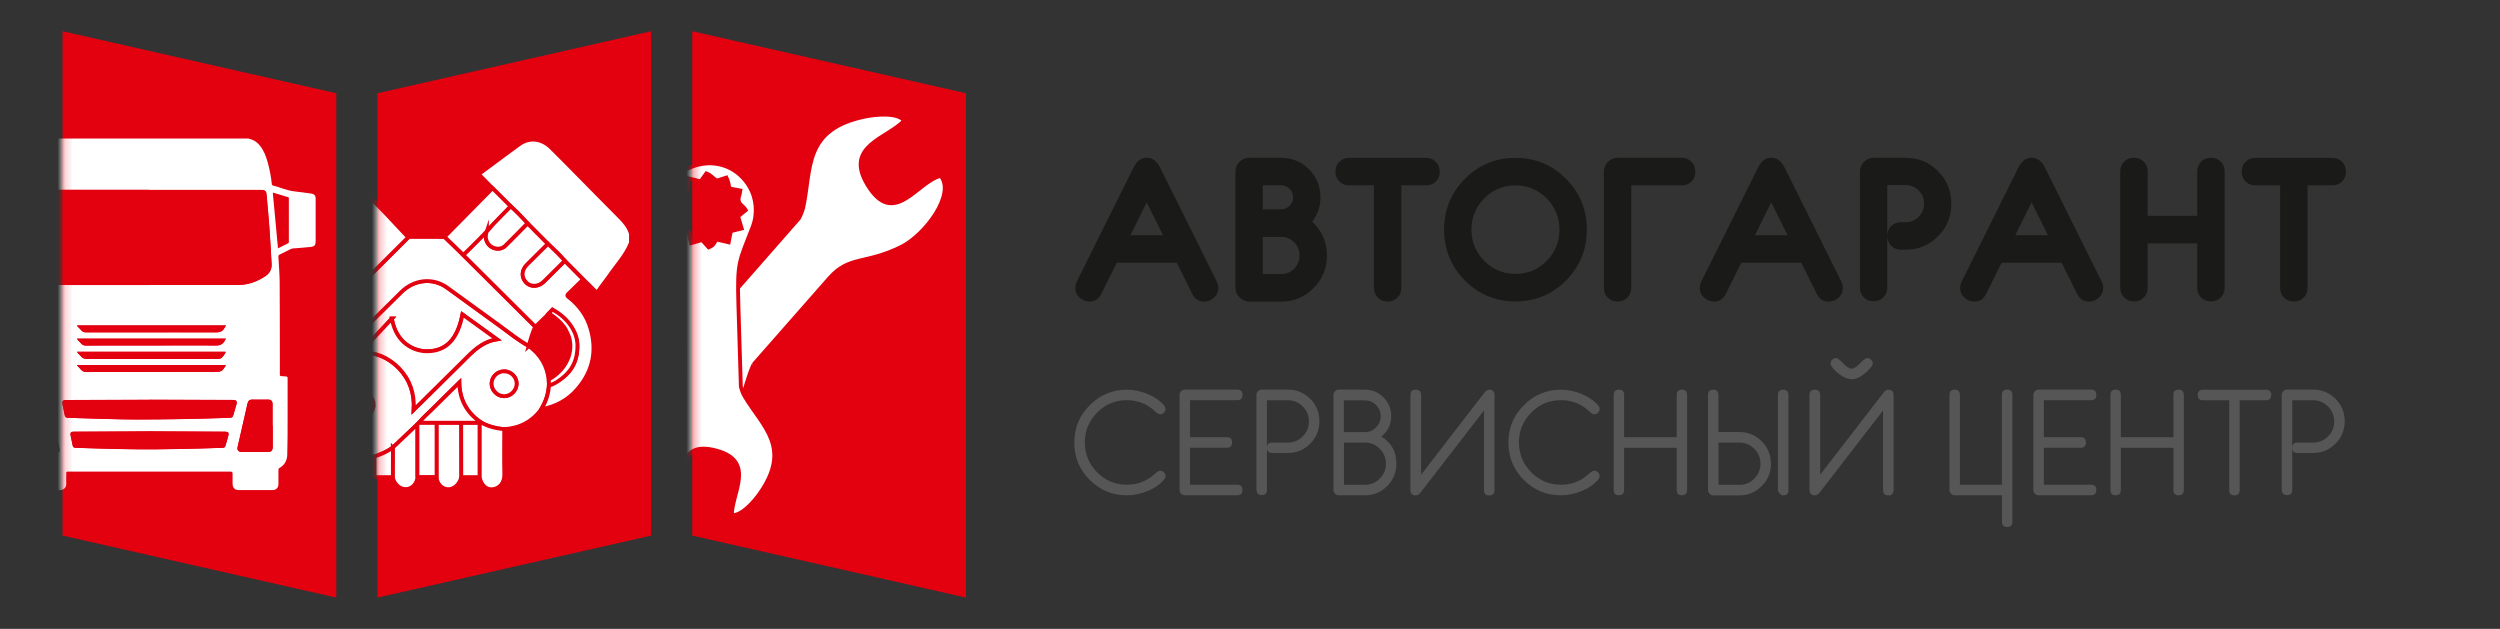
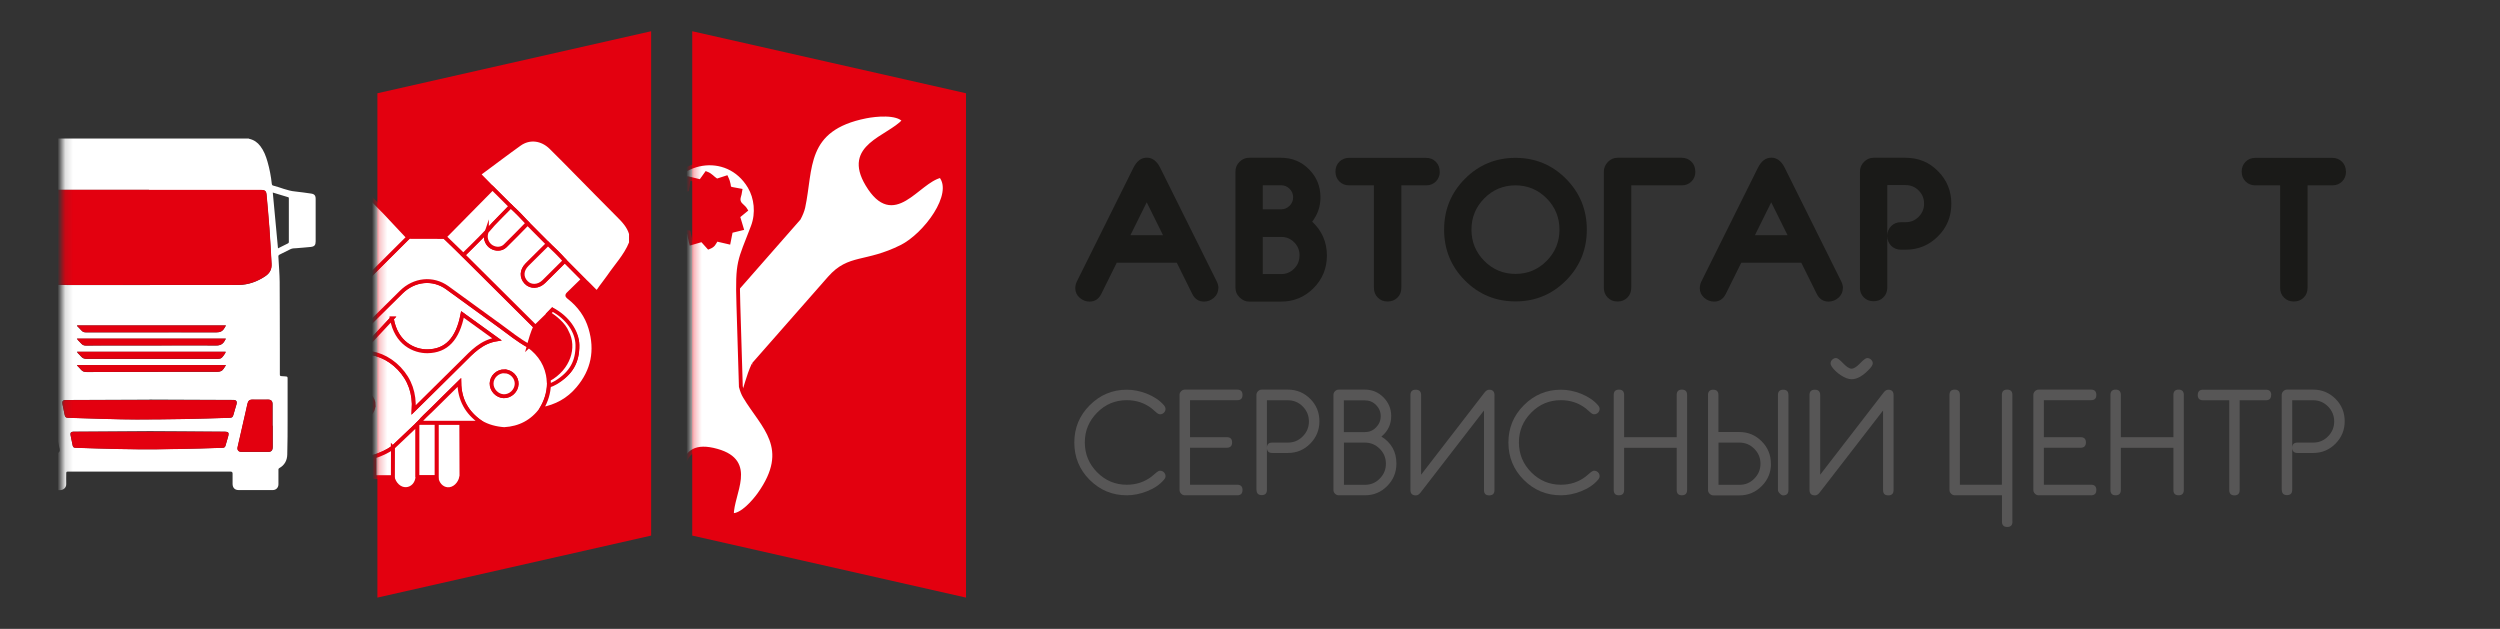
<svg xmlns="http://www.w3.org/2000/svg" width="326" height="82" viewBox="0 0 326 82" fill="none">
  <rect x="0" y="0" width="326" height="82" fill="#333333" stroke="none" />
  <path d="M158.871 37.569C158.871 38.067 158.675 38.483 158.307 38.819C157.928 39.154 157.491 39.328 157.008 39.328C156.318 39.328 155.8 38.992 155.467 38.321L153.454 34.26H145.622L143.61 38.321C143.276 38.992 142.77 39.328 142.08 39.328C141.585 39.328 141.16 39.154 140.78 38.819C140.401 38.483 140.217 38.067 140.217 37.569C140.217 37.28 140.286 36.991 140.424 36.702L147.796 21.88C148.233 21 148.819 20.561 149.544 20.561C150.268 20.561 150.855 21 151.292 21.88L158.664 36.702C158.814 37.002 158.882 37.292 158.882 37.569H158.871ZM151.66 30.673L149.532 26.381L147.405 30.673H151.672H151.66Z" fill="#1A1A18" />
  <path d="M173.029 33.323C173.029 34.989 172.442 36.412 171.281 37.581C170.119 38.749 168.705 39.328 167.048 39.328H162.885C162.414 39.328 161.988 39.131 161.632 38.773C161.275 38.414 161.103 37.997 161.103 37.511V22.366C161.103 21.88 161.275 21.463 161.632 21.105C161.988 20.746 162.402 20.572 162.885 20.572H167.06C168.475 20.572 169.694 21.07 170.694 22.076C171.695 23.083 172.189 24.298 172.189 25.733C172.189 26.913 171.833 27.966 171.108 28.903C172.385 30.095 173.029 31.576 173.029 33.323ZM168.624 25.733C168.624 25.305 168.475 24.934 168.164 24.622C167.853 24.31 167.485 24.159 167.06 24.159H164.668V27.295H167.06C167.485 27.295 167.853 27.144 168.164 26.832C168.475 26.52 168.624 26.149 168.624 25.733ZM169.464 33.323C169.464 32.652 169.234 32.073 168.762 31.599C168.302 31.125 167.727 30.893 167.06 30.893H164.668V35.741H167.048C167.715 35.741 168.29 35.51 168.751 35.035C169.222 34.573 169.452 33.994 169.452 33.323H169.464Z" fill="#1A1A18" />
  <path d="M187.749 22.377C187.749 22.898 187.576 23.326 187.243 23.662C186.909 23.997 186.484 24.171 185.966 24.171H182.735V37.523C182.735 38.044 182.574 38.472 182.229 38.807C181.895 39.143 181.47 39.316 180.94 39.316C180.411 39.316 179.997 39.143 179.664 38.807C179.33 38.472 179.158 38.044 179.158 37.523V24.171H175.926C175.409 24.171 174.983 23.997 174.65 23.662C174.316 23.326 174.144 22.898 174.144 22.377C174.144 21.857 174.316 21.428 174.65 21.093C174.983 20.757 175.409 20.584 175.926 20.584H185.955C186.472 20.584 186.898 20.757 187.231 21.093C187.565 21.428 187.737 21.857 187.737 22.377H187.749Z" fill="#1A1A18" />
  <path d="M206.921 29.944C206.921 32.548 206.012 34.758 204.207 36.574C202.401 38.391 200.193 39.305 197.617 39.305C195.04 39.305 192.832 38.391 191.027 36.574C189.221 34.758 188.312 32.548 188.312 29.944C188.312 27.341 189.221 25.131 191.027 23.314C192.832 21.498 195.04 20.584 197.617 20.584C200.193 20.584 202.401 21.498 204.207 23.314C206.012 25.131 206.921 27.341 206.921 29.944ZM203.355 29.944C203.355 28.348 202.792 26.982 201.676 25.86C200.561 24.738 199.204 24.171 197.617 24.171C196.029 24.171 194.672 24.738 193.557 25.86C192.441 26.982 191.878 28.348 191.878 29.944C191.878 31.541 192.441 32.906 193.557 34.029C194.672 35.151 196.029 35.718 197.617 35.718C199.204 35.718 200.561 35.151 201.676 34.029C202.792 32.906 203.355 31.541 203.355 29.944Z" fill="#1A1A18" />
  <path d="M221.078 22.377C221.078 22.898 220.906 23.326 220.572 23.662C220.239 23.997 219.813 24.171 219.296 24.171H212.717V37.523C212.717 38.044 212.545 38.472 212.211 38.807C211.878 39.143 211.452 39.316 210.923 39.316C210.394 39.316 209.98 39.143 209.647 38.807C209.313 38.472 209.141 38.044 209.141 37.523V22.377C209.141 21.903 209.325 21.475 209.67 21.116C210.026 20.757 210.44 20.572 210.923 20.572H219.284C219.802 20.572 220.227 20.746 220.561 21.081C220.894 21.417 221.067 21.845 221.067 22.366L221.078 22.377Z" fill="#1A1A18" />
  <path d="M240.308 37.569C240.308 38.067 240.112 38.483 239.744 38.819C239.364 39.154 238.927 39.328 238.444 39.328C237.754 39.328 237.237 38.992 236.903 38.321L234.891 34.26H227.059L225.046 38.321C224.713 38.992 224.206 39.328 223.516 39.328C223.022 39.328 222.596 39.154 222.217 38.819C221.837 38.483 221.653 38.067 221.653 37.569C221.653 37.28 221.722 36.991 221.86 36.702L229.232 21.88C229.669 21 230.256 20.561 230.98 20.561C231.705 20.561 232.292 21 232.729 21.88L240.101 36.702C240.25 37.002 240.319 37.292 240.319 37.569H240.308ZM233.097 30.673L230.969 26.381L228.841 30.673H233.108H233.097Z" fill="#1A1A18" />
  <path d="M242.539 37.511V22.366C242.539 21.88 242.711 21.463 243.068 21.105C243.424 20.746 243.838 20.572 244.321 20.572H248.496C250.152 20.572 251.567 21.151 252.717 22.319C253.879 23.488 254.454 24.9 254.454 26.566C254.454 28.232 253.879 29.655 252.717 30.812C251.555 31.981 250.152 32.559 248.496 32.559H247.887C247.369 32.559 246.944 32.386 246.61 32.05C246.277 31.715 246.104 31.287 246.104 30.766C246.104 30.245 246.277 29.817 246.61 29.482C246.944 29.146 247.369 28.973 247.887 28.973H248.496C249.163 28.973 249.727 28.741 250.198 28.267C250.67 27.792 250.9 27.225 250.9 26.554C250.9 25.883 250.67 25.316 250.198 24.842C249.738 24.379 249.163 24.136 248.496 24.136H246.104V37.488C246.104 38.009 245.932 38.437 245.598 38.773C245.265 39.108 244.839 39.282 244.31 39.282C243.781 39.282 243.367 39.108 243.033 38.773C242.7 38.437 242.527 38.009 242.527 37.488L242.539 37.511Z" fill="#1A1A18" />
-   <path d="M274.258 37.569C274.258 38.067 274.062 38.483 273.694 38.819C273.315 39.154 272.878 39.328 272.395 39.328C271.705 39.328 271.187 38.992 270.853 38.321L268.841 34.26H261.009L258.996 38.321C258.663 38.992 258.157 39.328 257.467 39.328C256.972 39.328 256.547 39.154 256.167 38.819C255.788 38.483 255.604 38.067 255.604 37.569C255.604 37.28 255.673 36.991 255.811 36.702L263.182 21.88C263.62 21 264.206 20.561 264.931 20.561C265.655 20.561 266.242 21 266.679 21.88L274.051 36.702C274.2 37.002 274.269 37.292 274.269 37.569H274.258ZM267.047 30.673L264.919 26.381L262.791 30.673H267.058H267.047Z" fill="#1A1A18" />
-   <path d="M290.094 37.511C290.094 38.032 289.922 38.46 289.588 38.796C289.255 39.131 288.829 39.305 288.312 39.305C287.794 39.305 287.369 39.131 287.024 38.796C286.69 38.46 286.518 38.032 286.518 37.511V31.738H280.054V37.511C280.054 38.032 279.882 38.46 279.548 38.796C279.215 39.131 278.789 39.305 278.26 39.305C277.731 39.305 277.317 39.131 276.984 38.796C276.65 38.46 276.478 38.032 276.478 37.511V22.366C276.478 21.845 276.65 21.417 276.984 21.081C277.317 20.746 277.743 20.572 278.26 20.572C278.778 20.572 279.203 20.746 279.548 21.081C279.882 21.417 280.054 21.845 280.054 22.366V28.139H286.518V22.366C286.518 21.845 286.69 21.417 287.024 21.081C287.357 20.746 287.783 20.572 288.312 20.572C288.841 20.572 289.255 20.746 289.588 21.081C289.922 21.417 290.094 21.845 290.094 22.366V37.511Z" fill="#1A1A18" />
  <path d="M305.92 22.377C305.92 22.898 305.747 23.326 305.414 23.662C305.08 23.997 304.655 24.171 304.137 24.171H300.906V37.523C300.906 38.044 300.745 38.472 300.399 38.807C300.066 39.143 299.64 39.316 299.111 39.316C298.582 39.316 298.168 39.143 297.835 38.807C297.501 38.472 297.329 38.044 297.329 37.523V24.171H294.097C293.58 24.171 293.154 23.997 292.82 23.662C292.487 23.326 292.314 22.898 292.314 22.377C292.314 21.857 292.487 21.428 292.82 21.093C293.154 20.757 293.58 20.584 294.097 20.584H304.126C304.643 20.584 305.069 20.757 305.402 21.093C305.736 21.428 305.908 21.857 305.908 22.377H305.92Z" fill="#1A1A18" />
  <path d="M151.983 62.099C151.983 62.249 151.914 62.411 151.764 62.573C151.235 63.198 150.499 63.696 149.556 64.066C148.67 64.413 147.796 64.586 146.934 64.586C145.048 64.586 143.438 63.915 142.092 62.573C140.746 61.231 140.091 59.6 140.091 57.702C140.091 55.804 140.758 54.185 142.103 52.842C143.438 51.5 145.059 50.818 146.934 50.818C147.796 50.818 148.67 50.991 149.556 51.338C150.499 51.72 151.235 52.218 151.764 52.831C151.914 53.004 151.983 53.166 151.983 53.317C151.983 53.502 151.914 53.675 151.776 53.814C151.638 53.953 151.465 54.023 151.281 54.023C151.132 54.023 150.982 53.953 150.81 53.803C150.672 53.675 150.453 53.49 150.165 53.247C149.245 52.542 148.164 52.183 146.934 52.183C145.427 52.183 144.139 52.715 143.07 53.803C142 54.879 141.459 56.175 141.459 57.69C141.459 59.206 142 60.514 143.07 61.59C144.139 62.666 145.427 63.21 146.934 63.21C148.164 63.21 149.245 62.851 150.165 62.145C150.303 62.018 150.522 61.833 150.81 61.601C150.982 61.462 151.132 61.381 151.281 61.381C151.465 61.381 151.638 61.451 151.776 61.59C151.914 61.728 151.983 61.902 151.983 62.087V62.099Z" fill="#575656" />
  <path d="M162.023 63.892C162.023 64.355 161.793 64.586 161.344 64.586H154.502C154.318 64.586 154.157 64.517 154.019 64.378C153.881 64.239 153.812 64.077 153.812 63.892V51.5C153.812 51.315 153.881 51.153 154.019 51.014C154.157 50.875 154.318 50.806 154.502 50.806H161.344C161.793 50.806 162.023 51.037 162.023 51.5C162.023 51.963 161.793 52.183 161.344 52.183H155.18V57.008H159.976C160.436 57.008 160.666 57.239 160.666 57.69C160.666 58.142 160.436 58.385 159.976 58.385H155.18V63.209H161.344C161.793 63.209 162.023 63.441 162.023 63.892Z" fill="#575656" />
  <path d="M163.84 63.892V51.5C163.84 51.315 163.909 51.153 164.047 51.014C164.185 50.875 164.346 50.806 164.53 50.806H167.946C169.084 50.806 170.05 51.211 170.855 52.009C171.66 52.819 172.051 53.791 172.051 54.937C172.051 56.082 171.649 57.042 170.855 57.852C170.05 58.662 169.084 59.067 167.946 59.067H165.887C165.438 59.067 165.208 58.836 165.208 58.373V63.869C165.208 64.332 164.978 64.563 164.53 64.563C164.081 64.563 163.851 64.332 163.851 63.869L163.84 63.892ZM165.208 58.396C165.208 57.945 165.438 57.714 165.887 57.714H167.946C168.705 57.714 169.349 57.447 169.878 56.904C170.418 56.36 170.683 55.712 170.683 54.96C170.683 54.208 170.418 53.548 169.878 53.004C169.337 52.461 168.693 52.194 167.946 52.194H165.208V58.396Z" fill="#575656" />
  <path d="M182.091 60.456C182.091 61.601 181.689 62.573 180.884 63.383C180.079 64.193 179.113 64.586 177.986 64.586H174.57C174.386 64.586 174.225 64.517 174.087 64.378C173.949 64.239 173.88 64.077 173.88 63.892V51.5C173.88 51.315 173.949 51.153 174.087 51.014C174.225 50.875 174.386 50.806 174.57 50.806H177.986C178.929 50.806 179.734 51.142 180.401 51.813C181.068 52.484 181.413 53.294 181.413 54.242C181.413 55.33 180.987 56.233 180.136 56.927C181.436 57.737 182.091 58.905 182.091 60.444V60.456ZM180.044 54.266C180.044 53.699 179.837 53.213 179.435 52.808C179.032 52.403 178.549 52.206 177.974 52.206H175.237V56.348H177.974C178.538 56.348 179.032 56.151 179.435 55.735C179.837 55.33 180.044 54.844 180.044 54.277V54.266ZM180.723 60.467C180.723 59.715 180.458 59.056 179.918 58.523C179.377 57.98 178.733 57.714 177.986 57.714H175.248V63.221H177.986C178.745 63.221 179.389 62.955 179.918 62.411C180.458 61.867 180.723 61.219 180.723 60.467Z" fill="#575656" />
  <path d="M194.88 51.523V63.904C194.88 64.367 194.65 64.598 194.19 64.598C193.73 64.598 193.512 64.367 193.512 63.904V53.525L185.231 64.239C185.047 64.482 184.84 64.598 184.633 64.598C184.15 64.598 183.92 64.367 183.92 63.892V51.512C183.92 51.049 184.15 50.818 184.61 50.818C185.07 50.818 185.312 51.049 185.312 51.512V61.902L193.581 51.188C193.765 50.945 193.972 50.818 194.179 50.818C194.65 50.818 194.88 51.049 194.88 51.523Z" fill="#575656" />
  <path d="M208.589 62.099C208.589 62.249 208.52 62.411 208.371 62.573C207.841 63.198 207.105 63.696 206.162 64.066C205.277 64.413 204.403 64.586 203.54 64.586C201.654 64.586 200.044 63.915 198.698 62.573C197.353 61.231 196.697 59.6 196.697 57.702C196.697 55.804 197.364 54.185 198.71 52.842C200.044 51.5 201.666 50.818 203.54 50.818C204.403 50.818 205.277 50.991 206.162 51.338C207.105 51.72 207.841 52.218 208.371 52.831C208.52 53.004 208.589 53.166 208.589 53.317C208.589 53.502 208.52 53.675 208.382 53.814C208.244 53.953 208.071 54.023 207.887 54.023C207.738 54.023 207.588 53.953 207.416 53.803C207.278 53.675 207.059 53.49 206.772 53.247C205.852 52.542 204.771 52.183 203.54 52.183C202.034 52.183 200.746 52.715 199.676 53.803C198.606 54.879 198.066 56.175 198.066 57.69C198.066 59.206 198.606 60.514 199.676 61.59C200.746 62.666 202.034 63.21 203.54 63.21C204.771 63.21 205.852 62.851 206.772 62.145C206.91 62.018 207.128 61.833 207.416 61.601C207.588 61.462 207.738 61.381 207.887 61.381C208.071 61.381 208.244 61.451 208.382 61.59C208.52 61.728 208.589 61.902 208.589 62.087V62.099Z" fill="#575656" />
  <path d="M219.998 63.892C219.998 64.355 219.768 64.586 219.32 64.586C218.871 64.586 218.641 64.355 218.641 63.892V58.396H211.787V63.892C211.787 64.355 211.557 64.586 211.108 64.586C210.66 64.586 210.43 64.355 210.43 63.892V51.5C210.43 51.037 210.66 50.806 211.108 50.806C211.557 50.806 211.787 51.037 211.787 51.5V57.008H218.641V51.5C218.641 51.037 218.871 50.806 219.32 50.806C219.768 50.806 219.998 51.037 219.998 51.5V63.892Z" fill="#575656" />
  <path d="M230.935 60.467C230.935 61.601 230.533 62.573 229.728 63.383C228.923 64.193 227.956 64.598 226.829 64.598H223.414C223.23 64.598 223.069 64.517 222.931 64.378C222.793 64.239 222.724 64.077 222.724 63.892V51.512C222.724 51.049 222.954 50.818 223.402 50.818C223.851 50.818 224.081 51.049 224.081 51.512V56.337H226.818C227.956 56.337 228.923 56.742 229.728 57.552C230.533 58.361 230.924 59.333 230.924 60.479L230.935 60.467ZM229.567 60.467C229.567 59.715 229.302 59.067 228.762 58.523C228.221 57.98 227.577 57.714 226.829 57.714H224.092V63.221H226.829C227.588 63.221 228.232 62.955 228.762 62.411C229.302 61.867 229.567 61.219 229.567 60.467ZM233.212 63.904C233.212 64.367 232.982 64.598 232.534 64.598C232.384 64.598 232.235 64.517 232.085 64.355C231.924 64.193 231.844 64.043 231.844 63.904V51.512C231.844 51.049 232.074 50.818 232.534 50.818C232.994 50.818 233.212 51.049 233.212 51.512V63.904Z" fill="#575656" />
  <path d="M246.921 51.523V63.904C246.921 64.367 246.691 64.598 246.231 64.598C245.771 64.598 245.553 64.367 245.553 63.904V53.525L237.272 64.239C237.088 64.482 236.881 64.598 236.674 64.598C236.191 64.598 235.961 64.367 235.961 63.892V51.512C235.961 51.049 236.191 50.818 236.651 50.818C237.111 50.818 237.353 51.049 237.353 51.512V61.902L245.622 51.188C245.806 50.945 246.013 50.818 246.22 50.818C246.691 50.818 246.921 51.049 246.921 51.523ZM244.207 47.381C244.207 47.555 244.08 47.786 243.827 48.064C242.976 48.989 242.183 49.452 241.458 49.452C241.033 49.452 240.55 49.267 240.009 48.908C239.526 48.584 239.147 48.214 238.871 47.821C238.767 47.659 238.71 47.52 238.71 47.381C238.71 47.196 238.779 47.034 238.928 46.895C239.078 46.756 239.239 46.687 239.423 46.687C239.607 46.687 239.917 46.918 240.354 47.381C240.791 47.844 241.159 48.075 241.447 48.075C241.734 48.075 242.114 47.844 242.551 47.381C242.988 46.918 243.31 46.687 243.482 46.687C243.655 46.687 243.839 46.756 243.988 46.895C244.138 47.034 244.207 47.196 244.207 47.381Z" fill="#575656" />
  <path d="M262.424 68.023C262.424 68.486 262.194 68.717 261.746 68.717C261.297 68.717 261.056 68.486 261.056 68.023V64.586H254.903C254.719 64.586 254.558 64.517 254.42 64.378C254.282 64.239 254.213 64.077 254.213 63.892V51.5C254.213 51.037 254.443 50.806 254.891 50.806C255.34 50.806 255.57 51.037 255.57 51.5V63.209H261.044V51.5C261.044 51.037 261.274 50.806 261.734 50.806C262.194 50.806 262.413 51.037 262.413 51.5V68.011L262.424 68.023Z" fill="#575656" />
  <path d="M273.361 63.892C273.361 64.355 273.131 64.586 272.682 64.586H265.839C265.655 64.586 265.494 64.517 265.356 64.378C265.218 64.239 265.149 64.077 265.149 63.892V51.5C265.149 51.315 265.218 51.153 265.356 51.014C265.494 50.875 265.655 50.806 265.839 50.806H272.682C273.131 50.806 273.361 51.037 273.361 51.5C273.361 51.963 273.131 52.183 272.682 52.183H266.518V57.008H271.314C271.774 57.008 272.004 57.239 272.004 57.69C272.004 58.142 271.774 58.385 271.314 58.385H266.518V63.209H272.682C273.131 63.209 273.361 63.441 273.361 63.892Z" fill="#575656" />
  <path d="M284.77 63.892C284.77 64.355 284.54 64.586 284.091 64.586C283.643 64.586 283.413 64.355 283.413 63.892V58.396H276.558V63.892C276.558 64.355 276.328 64.586 275.88 64.586C275.431 64.586 275.201 64.355 275.201 63.892V51.5C275.201 51.037 275.431 50.806 275.88 50.806C276.328 50.806 276.558 51.037 276.558 51.5V57.008H283.413V51.5C283.413 51.037 283.643 50.806 284.091 50.806C284.54 50.806 284.77 51.037 284.77 51.5V63.892Z" fill="#575656" />
  <path d="M296.156 51.512C296.156 51.963 295.926 52.194 295.465 52.194H292.05V63.904C292.05 64.367 291.82 64.598 291.371 64.598C290.923 64.598 290.693 64.367 290.693 63.904V52.194H287.277C286.817 52.194 286.587 51.963 286.587 51.512C286.587 51.06 286.817 50.818 287.277 50.818H295.477C295.937 50.818 296.167 51.049 296.167 51.512H296.156Z" fill="#575656" />
  <path d="M297.536 63.892V51.5C297.536 51.315 297.605 51.153 297.743 51.014C297.881 50.875 298.042 50.806 298.226 50.806H301.642C302.78 50.806 303.747 51.211 304.552 52.009C305.357 52.819 305.748 53.791 305.748 54.937C305.748 56.082 305.345 57.042 304.552 57.852C303.747 58.662 302.78 59.067 301.642 59.067H299.583C299.135 59.067 298.905 58.836 298.905 58.373V63.869C298.905 64.332 298.675 64.563 298.226 64.563C297.778 64.563 297.548 64.332 297.548 63.869L297.536 63.892ZM298.905 58.396C298.905 57.945 299.135 57.714 299.583 57.714H301.642C302.401 57.714 303.045 57.447 303.574 56.904C304.115 56.36 304.379 55.712 304.379 54.96C304.379 54.208 304.115 53.548 303.574 53.004C303.033 52.461 302.389 52.194 301.642 52.194H298.905V58.396Z" fill="#575656" />
-   <path d="M43.853 77.927L8.154 69.839V4.073L43.853 12.161V77.927Z" fill="#E3000F" />
  <path d="M49.212 77.927L84.91 69.839V4.073L49.212 12.161V77.927Z" fill="#E3000F" />
  <path d="M125.968 77.927L90.269 69.839V4.073L125.968 12.161V77.927Z" fill="#E3000F" />
  <mask id="mask0_5143_6989" style="mask-type:luminance" maskUnits="userSpaceOnUse" x="49" y="4" width="36" height="74">
    <path d="M49.212 77.927L84.91 69.839V4.073L49.212 12.161V77.927Z" fill="white" />
  </mask>
  <g mask="url(#mask0_5143_6989)">
    <path d="M82.254 31.726C81.575 33.369 80.356 34.642 79.378 36.077C78.964 36.678 78.493 37.234 78.09 37.836C77.883 38.136 77.757 38.125 77.515 37.87C77.044 37.361 76.538 36.898 76.043 36.412C75.25 35.614 74.445 34.804 73.651 34.006C72.961 33.242 72.225 32.513 71.466 31.807C70.58 30.916 69.683 30.014 68.798 29.123C68.096 28.359 67.372 27.619 66.612 26.924L64.22 24.541C63.703 24.009 63.185 23.477 62.656 22.944C62.472 22.771 62.484 22.678 62.691 22.516C64.381 21.278 66.037 20.005 67.74 18.791C69.039 17.865 70.649 18.061 71.845 19.23C72.984 20.352 74.1 21.486 75.215 22.62C77.009 24.437 78.78 26.253 80.586 28.058C81.299 28.764 81.989 29.482 82.276 30.477V31.726H82.254Z" fill="white" stroke="#E3000F" stroke-width="0.5" stroke-miterlimit="10" />
    <path d="M70.615 53.328C69.407 54.983 67.774 55.839 65.75 55.955C64.646 55.874 63.599 55.608 62.633 55.029C60.885 53.803 59.931 52.137 59.896 49.88C58.642 51.107 57.469 52.252 56.308 53.421C55.744 53.988 55.135 54.497 54.64 55.122L54.422 55.33C53.352 56.348 52.283 57.355 51.213 58.373C50.477 58.882 49.66 59.252 48.809 59.53C47.751 59.727 46.693 59.785 45.635 59.588C44.324 59.218 43.139 58.616 42.185 57.598C41.035 56.383 40.391 54.948 40.276 53.27C40.276 53.085 40.276 52.889 40.276 52.703C40.253 51.766 40.517 50.875 40.828 50.008C41.357 48.839 42.219 47.948 43.139 47.092C43.231 47.022 43.335 46.953 43.416 46.872C46.383 43.956 49.338 41.029 52.294 38.102C53.996 36.424 56.423 36.158 58.297 37.511C60.598 39.166 62.886 40.855 65.186 42.51C66.417 43.401 67.59 44.384 68.936 45.102C70.454 46.212 71.362 47.67 71.546 49.568C71.569 49.718 71.569 49.869 71.569 50.019C71.546 51.211 71.19 52.31 70.58 53.328H70.615ZM51.098 41.538C49.66 43.077 48.303 44.523 47.004 45.923C48.878 45.9 50.638 46.571 52.053 48.052C53.456 49.533 54.065 51.315 53.939 53.444C56.112 51.303 58.206 49.255 60.276 47.184C61.552 45.912 62.771 44.558 64.784 44.245C63.231 43.123 61.782 42.07 60.299 41.006C59.689 44.211 58.206 45.773 55.733 45.807C54.008 45.831 51.639 44.778 51.087 41.538H51.098ZM48.729 52.808C48.729 51.917 48.004 51.176 47.119 51.176C46.256 51.176 45.509 51.928 45.497 52.796C45.497 53.71 46.233 54.462 47.13 54.462C47.981 54.462 48.717 53.699 48.717 52.808H48.729ZM65.784 48.422C64.899 48.411 64.128 49.117 64.105 49.996C64.082 50.864 64.83 51.651 65.692 51.674C66.555 51.697 67.337 50.968 67.372 50.089C67.406 49.209 66.67 48.446 65.784 48.434V48.422Z" fill="white" stroke="#E3000F" stroke-width="0.5" stroke-miterlimit="10" />
    <path d="M68.958 45.102C67.613 44.384 66.44 43.389 65.209 42.51C62.897 40.855 60.62 39.166 58.32 37.511C56.445 36.169 54.007 36.424 52.317 38.102C49.361 41.029 46.394 43.945 43.438 46.872C43.358 46.953 43.254 47.022 43.162 47.092C43.047 47.046 43.036 46.941 43.001 46.849C42.553 45.46 42.115 44.072 41.667 42.684C42.334 42.012 43.3 40.879 43.956 40.196C44.082 40.069 53.191 31.032 53.306 30.893C54.743 30.893 57.964 30.905 57.964 30.905C58.136 31.055 60.149 32.987 60.402 33.265L69.786 42.602C69.418 43.412 69.177 44.257 68.947 45.113L68.958 45.102Z" fill="white" stroke="#E3000F" stroke-width="0.5" stroke-miterlimit="10" />
    <path d="M69.798 42.591L60.413 33.254L63.495 30.164C63.461 30.303 63.415 30.43 63.38 30.569C63.254 31.206 63.553 31.888 64.105 32.212C64.68 32.559 65.404 32.525 65.876 32.073C66.865 31.113 67.82 30.118 68.786 29.134C69.671 30.025 70.568 30.928 71.454 31.819C70.545 32.721 69.637 33.612 68.728 34.526C68.004 35.255 67.958 36.158 68.602 36.84C69.211 37.477 70.2 37.431 70.913 36.736C71.822 35.834 72.73 34.931 73.639 34.029C74.433 34.827 75.237 35.637 76.031 36.435C75.387 37.06 74.754 37.697 74.099 38.322C73.846 38.564 74.041 38.657 74.214 38.796C75.537 39.837 76.503 41.156 76.986 42.788C77.848 45.692 77.331 48.33 75.364 50.656C74.111 52.148 72.512 53.016 70.603 53.363C71.212 52.345 71.569 51.257 71.592 50.054C71.891 50.031 72.167 49.938 72.431 49.799C74.375 48.804 75.329 47.219 75.295 45.021C75.272 43.239 73.777 41.654 72.351 40.624L72.04 40.404C72.04 40.404 71.327 41.133 71.201 41.26C70.729 41.712 70.269 42.174 69.798 42.626V42.591Z" fill="white" stroke="#E3000F" stroke-width="0.5" stroke-miterlimit="10" />
    <path d="M53.306 30.87C53.18 31.009 43.956 40.173 43.956 40.173C43.519 39.86 43.174 39.444 42.795 39.062C42.174 38.414 41.472 37.836 40.932 37.118C41.07 37.153 41.196 37.211 41.334 37.234C41.99 37.373 42.634 37.072 42.967 36.493C43.312 35.915 43.278 35.186 42.806 34.7C41.852 33.716 40.874 32.768 39.897 31.796C40.748 30.87 41.645 29.968 42.565 29.111C43.531 30.083 44.474 31.067 45.451 32.039C45.773 32.363 46.199 32.467 46.647 32.397C47.315 32.293 47.763 31.911 47.935 31.275C48.096 30.673 47.935 30.153 47.487 29.701C46.567 28.776 45.658 27.85 44.75 26.924C45.543 26.126 46.291 25.363 47.084 24.564C47.176 24.657 53.272 30.835 53.295 30.882L53.306 30.87Z" fill="white" stroke="#E3000F" stroke-width="0.5" stroke-miterlimit="10" />
    <path d="M63.496 30.153C62.564 31.159 60.414 33.242 60.414 33.242C60.414 33.242 58.125 31.032 57.976 30.882C59.896 28.938 61.909 26.89 63.83 24.946C63.968 24.807 64.094 24.68 64.221 24.541C65.014 25.339 65.796 26.115 66.601 26.913C66.475 27.052 64.393 29.169 63.496 30.153Z" fill="white" stroke="#E3000F" stroke-width="0.5" stroke-miterlimit="10" />
    <path d="M60.149 62.203C59.965 63.094 59.229 63.846 58.366 63.788C57.596 63.742 56.975 63.059 56.929 62.215C56.929 59.854 56.929 57.494 56.929 55.133C57.998 55.133 59.079 55.133 60.149 55.133C60.149 57.494 60.183 62.145 60.16 62.215L60.149 62.203Z" fill="white" stroke="#E3000F" stroke-width="0.5" stroke-miterlimit="10" />
-     <path d="M62.633 55.029C63.599 55.608 64.645 55.874 65.749 55.955C65.749 57.91 65.715 59.877 65.761 61.833C65.796 63.001 65.106 63.672 64.312 63.788C63.438 63.904 62.805 63.337 62.529 62.215C62.529 59.854 62.529 57.482 62.529 55.122C62.564 55.087 62.598 55.064 62.633 55.029Z" fill="white" stroke="#E3000F" stroke-width="0.5" stroke-miterlimit="10" />
    <path d="M51.224 58.361C52.294 57.343 53.363 56.337 54.433 55.319C54.433 57.609 54.433 59.912 54.433 62.203C54.375 63.071 53.754 63.742 52.961 63.776C52.11 63.823 51.374 63.082 51.201 62.191C51.201 62.191 51.201 59.634 51.213 58.35L51.224 58.361Z" fill="white" stroke="#E3000F" stroke-width="0.5" stroke-miterlimit="10" />
    <path d="M54.433 62.215C54.433 59.923 54.433 57.621 54.433 55.33L54.651 55.122C55.41 55.122 56.169 55.122 56.928 55.122C56.928 57.482 56.928 59.843 56.928 62.203C56.1 62.203 55.272 62.203 54.433 62.203V62.215Z" fill="white" stroke="#E3000F" stroke-width="0.5" stroke-miterlimit="10" />
-     <path d="M62.53 55.122C62.53 57.482 62.53 59.854 62.53 62.215C61.736 62.215 60.943 62.215 60.149 62.215C60.149 59.854 60.149 57.494 60.138 55.133C60.931 55.133 61.736 55.133 62.53 55.133V55.122Z" fill="white" stroke="#E3000F" stroke-width="0.5" stroke-miterlimit="10" />
    <path d="M48.832 62.203C48.832 61.312 48.832 60.421 48.832 59.53C49.683 59.252 50.488 58.882 51.236 58.373C51.236 59.657 51.236 60.93 51.224 62.215C50.431 62.215 49.637 62.215 48.843 62.215L48.832 62.203Z" fill="white" stroke="#E3000F" stroke-width="0.5" stroke-miterlimit="10" />
    <path d="M73.64 34.006C72.731 34.908 71.823 35.811 70.914 36.713C70.213 37.407 69.212 37.454 68.602 36.817C67.958 36.135 68.004 35.232 68.729 34.503C69.638 33.601 70.546 32.698 71.455 31.796C72.214 32.502 72.95 33.23 73.64 33.994V34.006Z" fill="white" stroke="#E3000F" stroke-width="0.5" stroke-miterlimit="10" />
    <path d="M63.495 30.153C64.335 29.146 66.474 27.052 66.601 26.913C67.371 27.607 68.096 28.348 68.786 29.111C67.82 30.095 66.865 31.09 65.876 32.05C65.404 32.513 64.68 32.536 64.105 32.189C63.553 31.854 63.254 31.183 63.38 30.546C63.403 30.407 63.449 30.28 63.495 30.141V30.153Z" fill="white" stroke="#E3000F" stroke-width="0.5" stroke-miterlimit="10" />
    <path d="M51.097 41.538C51.649 44.778 54.019 45.831 55.744 45.807C58.216 45.773 59.688 44.211 60.309 41.006C61.782 42.07 63.231 43.123 64.795 44.245C62.771 44.558 61.563 45.912 60.286 47.184C58.205 49.256 56.112 51.303 53.95 53.444C54.076 51.315 53.467 49.533 52.063 48.052C50.649 46.571 48.889 45.9 47.015 45.923C48.314 44.535 49.671 43.077 51.109 41.538H51.097Z" fill="white" stroke="#E3000F" stroke-width="0.5" stroke-miterlimit="10" />
    <path d="M62.529 55.122C61.736 55.122 60.931 55.122 60.137 55.122C59.067 55.122 57.986 55.122 56.917 55.122C56.158 55.122 55.399 55.122 54.64 55.122C55.134 54.497 55.744 53.976 56.307 53.421C57.469 52.264 58.642 51.118 59.895 49.88C59.93 52.137 60.885 53.803 62.633 55.029C62.598 55.064 62.564 55.087 62.529 55.122Z" fill="white" stroke="#E3000F" stroke-width="0.5" stroke-miterlimit="10" />
    <path d="M71.558 49.487C74.191 48.017 74.985 45.264 73.938 43.32C73.536 42.29 72.351 41.353 71.558 40.867L72.041 40.369C73.973 41.388 75.272 43.204 75.295 44.986C75.33 47.184 74.467 48.665 72.524 49.869C72.236 50.031 71.88 50.204 71.581 50.297C71.581 50.135 71.581 49.626 71.558 49.475V49.487Z" fill="white" stroke="#E3000F" stroke-width="0.5" stroke-miterlimit="10" />
    <path d="M65.784 48.422C66.67 48.434 67.406 49.209 67.371 50.077C67.337 50.956 66.566 51.685 65.692 51.662C64.83 51.639 64.082 50.852 64.105 49.984C64.128 49.117 64.887 48.399 65.784 48.411V48.422Z" fill="white" stroke="#E3000F" stroke-width="0.5" stroke-miterlimit="10" />
  </g>
  <mask id="mask1_5143_6989" style="mask-type:luminance" maskUnits="userSpaceOnUse" x="8" y="4" width="36" height="74">
    <path d="M43.853 77.927L8.154 69.839V4.073L43.853 12.161V77.927Z" fill="white" />
  </mask>
  <g mask="url(#mask1_5143_6989)">
    <path d="M6.889 18.061C15.399 18.061 23.91 18.061 32.421 18.061C32.455 18.085 32.49 18.108 32.524 18.108C33.122 18.247 33.582 18.571 33.95 19.057C34.41 19.658 34.675 20.364 34.882 21.081C35.158 22.042 35.342 23.014 35.445 23.997C35.445 24.067 35.514 24.171 35.56 24.182C36.538 24.425 37.469 24.877 38.493 24.969C39.172 25.027 39.85 25.154 40.529 25.235C40.989 25.293 41.161 25.478 41.161 25.93C41.161 27.781 41.161 29.62 41.161 31.472C41.161 31.958 41.012 32.143 40.529 32.201C39.908 32.27 39.287 32.305 38.666 32.363C38.401 32.386 38.136 32.363 37.883 32.49C37.446 32.721 36.998 32.93 36.561 33.149C36.285 33.288 36.285 33.288 36.308 33.601C36.365 34.654 36.457 35.695 36.469 36.748C36.492 39.745 36.48 42.753 36.492 45.75C36.492 46.779 36.492 47.798 36.492 48.827C36.492 48.989 36.549 49.047 36.699 49.047C36.871 49.047 37.044 49.07 37.216 49.082C37.492 49.105 37.504 49.128 37.504 49.394C37.504 51.13 37.504 52.865 37.504 54.601C37.504 56.163 37.504 57.737 37.458 59.299C37.435 60.039 37.113 60.653 36.434 61.034C36.331 61.092 36.296 61.173 36.308 61.277C36.308 61.902 36.308 62.527 36.308 63.152C36.308 63.591 35.997 63.904 35.572 63.904C34.088 63.904 32.605 63.904 31.121 63.904C30.615 63.904 30.328 63.603 30.328 63.094C30.328 62.643 30.328 62.203 30.328 61.752C30.328 61.582 30.243 61.497 30.075 61.497C25.612 61.497 21.15 61.497 16.688 61.497C14.077 61.497 11.466 61.497 8.856 61.497C8.683 61.497 8.637 61.543 8.637 61.717C8.649 62.168 8.614 62.619 8.637 63.071C8.672 63.603 8.246 63.915 7.809 63.915C6.371 63.904 4.934 63.915 3.496 63.915C2.944 63.915 2.645 63.626 2.657 63.071C2.657 62.492 2.657 61.914 2.657 61.324C2.657 61.127 2.611 61.011 2.438 60.884C1.806 60.433 1.599 59.761 1.599 59.021C1.599 55.804 1.599 52.588 1.599 49.371C1.599 49.348 1.599 49.337 1.599 49.313C1.599 49.163 1.645 49.082 1.806 49.082C2.001 49.082 2.185 49.047 2.381 49.047C2.553 49.047 2.611 48.989 2.611 48.804C2.611 47.705 2.611 46.594 2.611 45.495C2.611 43.227 2.588 40.959 2.611 38.703C2.634 36.956 2.703 35.221 2.772 33.485C2.772 33.369 2.749 33.311 2.645 33.265C2.128 33.011 1.622 32.756 1.116 32.502C1.035 32.467 0.955 32.409 0.874 32.397C0.483 32.363 0.081 32.34 -0.31 32.305C-0.725 32.27 -1.139 32.235 -1.553 32.189C-1.99 32.143 -2.162 31.946 -2.162 31.53C-2.162 29.644 -2.162 27.758 -2.162 25.872C-2.162 25.501 -1.967 25.282 -1.61 25.224C-1.093 25.154 -0.564 25.085 -0.046 25.027C0.299 24.981 0.667 25.004 1.001 24.911C1.852 24.68 2.691 24.402 3.542 24.148C3.646 24.113 3.68 24.078 3.703 23.974C3.795 23.384 3.876 22.794 4.002 22.204C4.175 21.348 4.359 20.491 4.704 19.681C4.98 19.033 5.394 18.513 6.072 18.27C6.337 18.177 6.624 18.119 6.9 18.05L6.889 18.061ZM19.436 24.761C15.514 24.761 11.593 24.761 7.671 24.761C6.682 24.761 5.693 24.761 4.704 24.761C4.313 24.761 4.14 24.923 4.106 25.305C4.025 26.334 3.933 27.376 3.864 28.405C3.761 29.979 3.68 31.553 3.6 33.115C3.577 33.67 3.577 34.225 3.6 34.781C3.646 35.556 4.129 36.054 4.761 36.401C5.589 36.864 6.509 37.095 7.441 37.141C8.499 37.188 9.557 37.176 10.615 37.176C15.239 37.176 19.862 37.176 24.485 37.164C25.946 37.164 27.406 37.164 28.878 37.164C29.626 37.164 30.385 37.164 31.133 37.164C32.409 37.13 33.571 36.713 34.617 35.996C35.181 35.614 35.445 35.093 35.399 34.399C35.307 32.872 35.238 31.344 35.123 29.817C35.02 28.382 34.882 26.936 34.755 25.501C34.755 25.374 34.732 25.247 34.698 25.119C34.629 24.877 34.433 24.772 34.065 24.772C29.177 24.772 24.301 24.772 19.413 24.772L19.436 24.761ZM19.482 52.114C18.091 52.114 10.799 52.148 8.557 52.16C8.2 52.16 8.074 52.322 8.143 52.68C8.246 53.166 8.338 53.652 8.442 54.138C8.488 54.358 8.614 54.474 8.844 54.474C10.5 54.52 12.168 54.578 13.824 54.624C15.158 54.659 16.492 54.694 17.826 54.694C19.862 54.694 21.897 54.67 23.922 54.636C25.946 54.601 27.958 54.532 29.983 54.474C30.247 54.474 30.362 54.358 30.431 54.104C30.558 53.583 30.695 53.247 30.834 52.727C30.937 52.322 30.811 52.148 30.396 52.148C28.89 52.148 19.482 52.09 19.482 52.102V52.114ZM19.528 56.221C19.459 56.221 9.822 56.279 9.523 56.29C9.247 56.302 9.143 56.464 9.201 56.73C9.293 57.17 9.373 57.598 9.465 58.038C9.511 58.292 9.603 58.385 9.868 58.385C11.777 58.443 13.686 58.512 15.595 58.547C17.194 58.581 18.804 58.593 20.402 58.581C22.3 58.57 24.198 58.512 26.095 58.477C27.084 58.454 28.073 58.419 29.051 58.385C29.223 58.385 29.35 58.292 29.396 58.13C29.522 57.644 29.66 57.297 29.775 56.811C29.867 56.429 29.752 56.29 29.361 56.29C27.751 56.29 19.528 56.198 19.528 56.221ZM35.549 55.515C35.549 54.578 35.549 53.641 35.549 52.703C35.549 52.299 35.353 52.114 34.962 52.114C34.307 52.114 33.64 52.125 32.984 52.114C32.478 52.09 32.352 52.333 32.271 52.692C32.191 53.016 32.122 53.352 32.053 53.675C31.696 55.226 31.351 56.765 30.994 58.315C30.914 58.674 31.098 58.928 31.478 58.928C32.662 58.928 33.847 58.928 35.043 58.928C35.238 58.928 35.422 58.847 35.503 58.662C35.56 58.535 35.572 58.373 35.572 58.234C35.572 57.332 35.572 56.429 35.572 55.527L35.549 55.515ZM3.209 55.7C3.209 56.649 3.209 57.598 3.209 58.547C3.209 58.905 3.393 59.09 3.738 59.102C4.922 59.102 6.107 59.102 7.303 59.102C7.671 59.102 7.855 58.882 7.775 58.523C7.579 57.609 7.361 56.684 7.153 55.77C6.923 54.775 6.705 53.78 6.475 52.785C6.383 52.391 6.256 52.299 5.854 52.299C5.164 52.299 4.474 52.299 3.772 52.299C3.381 52.299 3.209 52.484 3.209 52.865C3.209 53.803 3.209 54.752 3.209 55.689V55.7ZM10.029 45.865C10.086 45.958 10.109 46.016 10.155 46.062C10.293 46.212 10.443 46.34 10.569 46.49C10.765 46.733 11.006 46.803 11.317 46.803C13.927 46.803 16.538 46.803 19.149 46.803C22.242 46.803 25.348 46.803 28.441 46.803C28.602 46.803 28.798 46.745 28.901 46.652C29.074 46.502 29.2 46.282 29.338 46.085C29.373 46.039 29.384 45.969 29.419 45.877H10.04L10.029 45.865ZM29.465 47.612H10.075C10.075 47.612 10.052 47.647 10.04 47.659C10.224 47.844 10.408 48.017 10.569 48.214C10.765 48.457 11.018 48.515 11.317 48.515C15.02 48.504 18.723 48.492 22.427 48.492C24.382 48.492 26.337 48.48 28.292 48.492C28.706 48.492 28.993 48.376 29.2 48.029C29.281 47.902 29.361 47.775 29.465 47.612ZM29.453 44.164H10.029C10.098 44.257 10.144 44.327 10.19 44.384C10.328 44.535 10.477 44.662 10.604 44.812C10.765 44.998 10.972 45.067 11.213 45.067C11.903 45.056 12.593 45.056 13.295 45.056C15.503 45.056 17.723 45.056 19.931 45.056C22.68 45.056 25.44 45.032 28.188 45.056C28.729 45.056 29.062 44.87 29.304 44.431C29.35 44.35 29.396 44.269 29.453 44.164ZM10.075 42.441C10.075 42.441 10.052 42.475 10.04 42.498C10.236 42.707 10.443 42.903 10.638 43.112C10.799 43.297 10.995 43.355 11.236 43.343C13.295 43.343 15.354 43.343 17.412 43.343C21.012 43.343 24.612 43.331 28.211 43.343C28.706 43.343 29.028 43.193 29.258 42.788C29.315 42.684 29.384 42.579 29.465 42.441H10.075ZM3.542 25.073C2.829 25.293 2.139 25.501 1.449 25.721C1.403 25.733 1.346 25.849 1.346 25.906C1.346 26.612 1.346 27.329 1.346 28.035C1.346 29.192 1.346 30.361 1.346 31.518C1.346 31.645 1.38 31.715 1.495 31.761C1.829 31.911 2.162 32.096 2.496 32.258C2.611 32.316 2.726 32.363 2.841 32.42C3.082 29.968 3.312 27.538 3.554 25.073H3.542ZM35.572 25.119C35.802 27.561 36.032 29.968 36.25 32.386C36.687 32.166 37.101 31.958 37.527 31.749C37.63 31.703 37.665 31.645 37.665 31.53C37.665 31.02 37.665 30.511 37.665 30.002C37.665 28.637 37.665 27.283 37.665 25.918C37.665 25.825 37.688 25.744 37.562 25.71C36.906 25.513 36.25 25.316 35.572 25.108V25.119Z" fill="white" />
    <path d="M19.436 24.761C24.324 24.761 29.2 24.761 34.088 24.761C34.456 24.761 34.652 24.865 34.721 25.108C34.755 25.235 34.767 25.363 34.778 25.49C34.905 26.924 35.043 28.371 35.146 29.806C35.261 31.333 35.33 32.86 35.422 34.388C35.468 35.082 35.192 35.602 34.64 35.984C33.582 36.702 32.432 37.118 31.155 37.153C30.408 37.176 29.66 37.153 28.901 37.153C27.441 37.153 25.98 37.153 24.508 37.153C19.885 37.153 15.261 37.164 10.638 37.164C9.58 37.164 8.522 37.176 7.464 37.13C6.521 37.083 5.612 36.852 4.784 36.389C4.152 36.031 3.669 35.544 3.623 34.769C3.588 34.214 3.588 33.658 3.623 33.103C3.703 31.53 3.784 29.956 3.887 28.394C3.956 27.353 4.048 26.323 4.129 25.293C4.163 24.9 4.324 24.749 4.727 24.749C5.716 24.749 6.705 24.749 7.694 24.749C11.616 24.749 15.537 24.749 19.459 24.749L19.436 24.761Z" fill="#E3000F" />
    <path d="M30.396 52.16C30.81 52.16 30.937 52.333 30.833 52.738C30.695 53.259 30.569 53.594 30.43 54.115C30.361 54.37 30.247 54.474 29.982 54.485C27.958 54.543 25.945 54.613 23.921 54.647C21.886 54.682 19.85 54.705 17.826 54.705C16.492 54.705 15.158 54.67 13.823 54.636C12.167 54.59 10.5 54.532 8.844 54.485C8.614 54.485 8.487 54.37 8.441 54.15C8.338 53.664 8.246 53.178 8.142 52.692C8.073 52.345 8.2 52.171 8.556 52.171C10.81 52.16 28.901 52.171 30.396 52.171V52.16Z" fill="#E3000F" />
    <path d="M29.362 56.302C29.764 56.302 29.879 56.441 29.776 56.823C29.649 57.32 29.523 57.656 29.396 58.142C29.35 58.315 29.224 58.396 29.051 58.396C28.062 58.431 27.073 58.466 26.096 58.489C24.198 58.535 22.3 58.581 20.403 58.593C18.804 58.605 17.194 58.593 15.595 58.558C13.686 58.523 11.777 58.454 9.868 58.396C9.615 58.396 9.511 58.304 9.465 58.049C9.385 57.609 9.293 57.181 9.201 56.742C9.143 56.475 9.247 56.313 9.523 56.302C9.822 56.29 27.74 56.302 29.362 56.302Z" fill="#E3000F" />
    <path d="M35.549 55.515C35.549 56.418 35.549 57.32 35.549 58.223C35.549 58.373 35.549 58.523 35.48 58.651C35.4 58.836 35.227 58.917 35.02 58.917C33.835 58.917 32.651 58.917 31.455 58.917C31.075 58.917 30.891 58.662 30.972 58.304C31.328 56.753 31.673 55.214 32.03 53.664C32.099 53.34 32.168 53.004 32.248 52.68C32.34 52.322 32.467 52.079 32.961 52.102C33.617 52.125 34.284 52.102 34.94 52.102C35.342 52.102 35.526 52.287 35.526 52.692C35.526 53.629 35.526 54.566 35.526 55.504L35.549 55.515Z" fill="#E3000F" />
    <path d="M10.04 45.865H29.442C29.407 45.946 29.396 46.016 29.361 46.074C29.223 46.27 29.097 46.479 28.924 46.641C28.809 46.745 28.614 46.791 28.464 46.791C25.37 46.791 22.265 46.791 19.172 46.791C16.561 46.791 13.95 46.791 11.34 46.791C11.041 46.791 10.788 46.722 10.592 46.479C10.466 46.328 10.316 46.189 10.178 46.05C10.132 46.004 10.109 45.935 10.052 45.854L10.04 45.865Z" fill="#E3000F" />
    <path d="M29.465 47.601C29.361 47.763 29.281 47.89 29.2 48.017C28.993 48.365 28.717 48.492 28.292 48.48C26.337 48.457 24.381 48.48 22.426 48.48C18.723 48.48 15.02 48.492 11.317 48.503C11.018 48.503 10.765 48.446 10.569 48.203C10.408 48.006 10.213 47.832 10.04 47.647C10.052 47.636 10.063 47.612 10.075 47.601H29.465Z" fill="#E3000F" />
    <path d="M29.453 44.153C29.396 44.257 29.35 44.338 29.304 44.419C29.062 44.859 28.729 45.056 28.188 45.044C25.439 45.009 22.679 45.044 19.93 45.044C17.722 45.044 15.503 45.044 13.294 45.044C12.604 45.044 11.914 45.044 11.213 45.056C10.96 45.056 10.764 44.998 10.603 44.801C10.477 44.651 10.327 44.523 10.189 44.373C10.132 44.315 10.097 44.245 10.028 44.153H29.453Z" fill="#E3000F" />
    <path d="M10.075 42.429H29.465C29.384 42.568 29.315 42.672 29.258 42.776C29.028 43.181 28.706 43.343 28.211 43.331C24.611 43.308 21.012 43.331 17.412 43.331C15.353 43.331 13.295 43.331 11.236 43.331C10.995 43.331 10.799 43.285 10.638 43.1C10.454 42.88 10.247 42.684 10.04 42.487C10.052 42.464 10.063 42.452 10.075 42.429Z" fill="#E3000F" />
  </g>
  <mask id="mask2_5143_6989" style="mask-type:luminance" maskUnits="userSpaceOnUse" x="90" y="4" width="36" height="74">
    <path d="M125.968 77.927L90.269 69.839V4.073L125.968 12.161V77.927Z" fill="white" />
  </mask>
  <g mask="url(#mask2_5143_6989)">
    <path fill-rule="evenodd" clip-rule="evenodd" d="M98.251 47.543C96.802 50.656 96.883 54.312 93.594 56.337C88.775 59.31 82.024 55.168 83.392 48.885C83.795 47.057 85.118 45.252 86.981 44.338C91.96 41.908 92.064 42.29 96.296 37.465L104.174 28.486C104.45 27.966 104.646 27.48 104.749 27.029C105.842 21.995 104.749 16.8 112.926 15.181C114.111 14.949 116.963 14.614 117.906 15.724C115.744 18.061 110.063 19.01 113.099 24.067C116.561 29.84 119.574 23.662 122.667 22.933C124.634 25.328 120.632 30.639 117.55 32.178C112.857 34.515 110.753 33.311 108.165 36.25C104.864 40.011 101.552 43.783 98.24 47.543M95.215 48.77L94.387 50.181L95.319 51.535L94.008 52.507C94.065 53.282 94.307 53.247 93.962 54.161L92.49 54.138L91.638 55.573L90.293 54.856L89.016 55.862L88.05 54.358L86.647 54.636C86.314 53.953 86.475 53.629 86.256 52.819L84.933 52.183C85.543 50.285 86.199 51.385 84.727 49.394C85.302 48.908 85.819 48.851 86.026 48.272C86.199 47.775 85.957 47.427 86.107 46.768L87.556 46.872L88.372 45.217L89.798 46.027L91.144 45.055L92.168 46.583C92.869 46.409 93.042 46.224 93.778 46.525L93.755 47.983L95.227 48.746L95.215 48.77Z" fill="white" />
    <path d="M98.251 47.543C96.802 50.656 96.883 54.312 93.594 56.337C88.775 59.31 82.024 55.168 83.392 48.885C83.795 47.057 85.118 45.252 86.981 44.338C91.96 41.908 92.064 42.29 96.296 37.465L104.174 28.486C104.45 27.966 104.646 27.48 104.749 27.029C105.842 21.995 104.749 16.8 112.926 15.181C114.111 14.949 116.963 14.614 117.906 15.724C115.744 18.061 110.063 19.01 113.099 24.067C116.561 29.84 119.574 23.662 122.667 22.933C124.634 25.328 120.632 30.639 117.55 32.178C112.857 34.515 110.753 33.311 108.165 36.25C104.864 40.011 101.552 43.783 98.24 47.543M95.215 48.77L94.387 50.181L95.319 51.535L94.008 52.507C94.065 53.282 94.307 53.247 93.962 54.161L92.49 54.138L91.638 55.573L90.293 54.856L89.016 55.862L88.05 54.358L86.647 54.636C86.314 53.953 86.475 53.629 86.256 52.819L84.933 52.183C85.543 50.285 86.199 51.385 84.727 49.394C85.302 48.908 85.819 48.851 86.026 48.272C86.199 47.775 85.957 47.427 86.107 46.768L87.556 46.872L88.372 45.217L89.798 46.027L91.144 45.055L92.168 46.583C92.869 46.409 93.042 46.224 93.778 46.525L93.755 47.983L95.227 48.746L95.215 48.77Z" stroke="#E3000F" stroke-width="0.5" stroke-miterlimit="10" />
    <path fill-rule="evenodd" clip-rule="evenodd" d="M88.89 34.364C87.947 31.448 85.67 29.123 86.578 25.779C87.912 20.873 94.813 19.427 97.745 24.356C98.596 25.791 98.826 27.781 98.171 29.528C96.4 34.168 96.112 33.983 96.285 39.733L96.607 50.424C96.745 50.933 96.906 51.373 97.124 51.72C99.471 55.666 103.335 58.373 98.999 64.459C98.366 65.338 96.71 67.305 95.434 67.167C95.422 64.32 98.55 60.201 93.502 58.778C87.74 57.147 89.534 63.024 87.958 65.408C85.221 65.061 84.6 59.137 85.67 56.244C87.303 51.836 89.407 51.327 89.304 47.821C89.166 43.343 89.039 38.854 88.901 34.364M90.12 31.715L89.798 30.291L88.361 29.991L88.625 28.544C88.119 28.07 87.981 28.244 87.648 27.434L88.614 26.543L88.292 25.085L89.603 24.715L89.821 23.268L91.362 23.65L92.11 22.609C92.743 22.852 92.835 23.152 93.467 23.558L94.721 23.152C95.48 24.761 94.376 24.448 96.549 24.842C96.469 25.513 96.17 25.872 96.388 26.369C96.572 26.797 96.94 26.878 97.251 27.399L96.25 28.22L96.722 29.794L95.307 30.141L95.02 31.599L93.421 31.229C93.076 31.773 93.065 32.004 92.409 32.258L91.546 31.298L90.12 31.715Z" fill="white" />
    <path d="M88.89 34.364C87.947 31.448 85.67 29.123 86.578 25.779C87.912 20.873 94.813 19.427 97.745 24.356C98.596 25.791 98.826 27.781 98.171 29.528C96.4 34.168 96.112 33.983 96.285 39.733L96.607 50.424C96.745 50.933 96.906 51.373 97.124 51.72C99.471 55.666 103.335 58.373 98.999 64.459C98.366 65.338 96.71 67.305 95.434 67.167C95.422 64.32 98.55 60.201 93.502 58.778C87.74 57.147 89.534 63.024 87.958 65.408C85.221 65.061 84.6 59.137 85.67 56.244C87.303 51.836 89.407 51.327 89.304 47.821C89.166 43.343 89.039 38.854 88.901 34.364M90.12 31.715L89.798 30.291L88.361 29.991L88.625 28.544C88.119 28.07 87.981 28.244 87.648 27.434L88.614 26.543L88.292 25.085L89.603 24.715L89.821 23.268L91.362 23.65L92.11 22.609C92.743 22.852 92.835 23.152 93.467 23.558L94.721 23.152C95.48 24.761 94.376 24.448 96.549 24.842C96.469 25.513 96.17 25.872 96.388 26.369C96.572 26.797 96.94 26.878 97.251 27.399L96.25 28.22L96.722 29.794L95.307 30.141L95.02 31.599L93.421 31.229C93.076 31.773 93.065 32.004 92.409 32.258L91.546 31.298L90.12 31.715Z" stroke="#E3000F" stroke-width="0.5" stroke-miterlimit="10" />
  </g>
</svg>